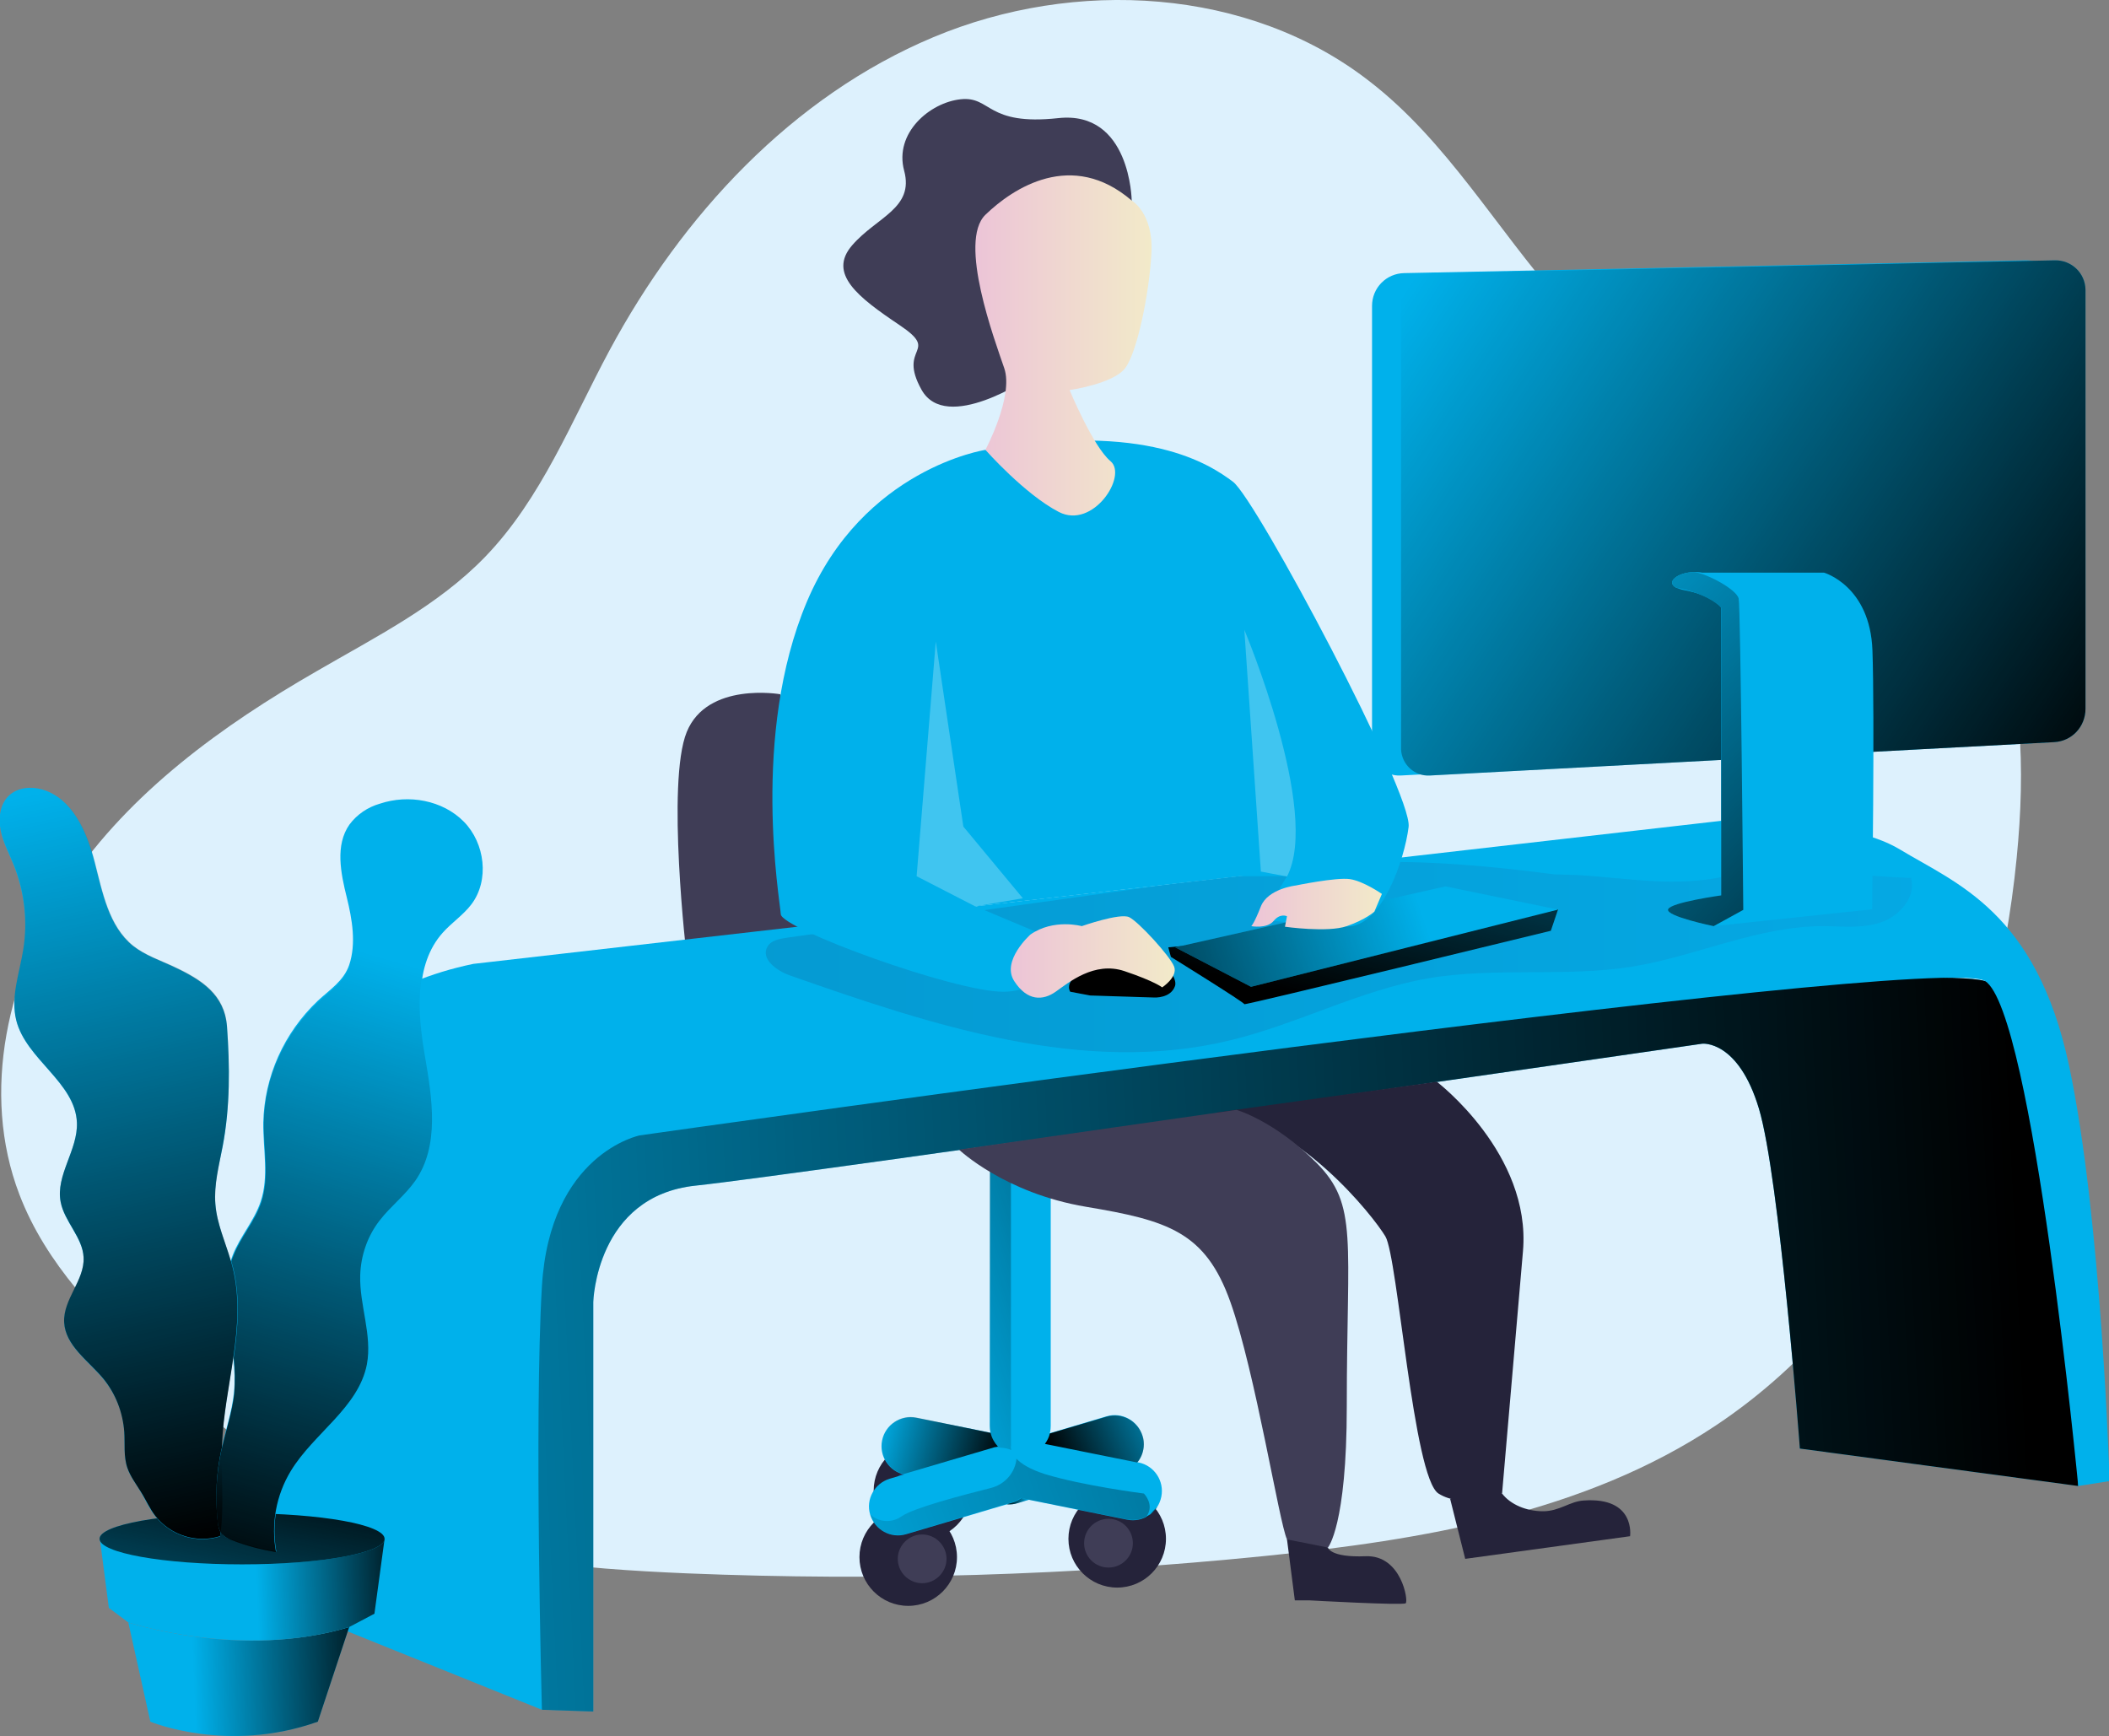
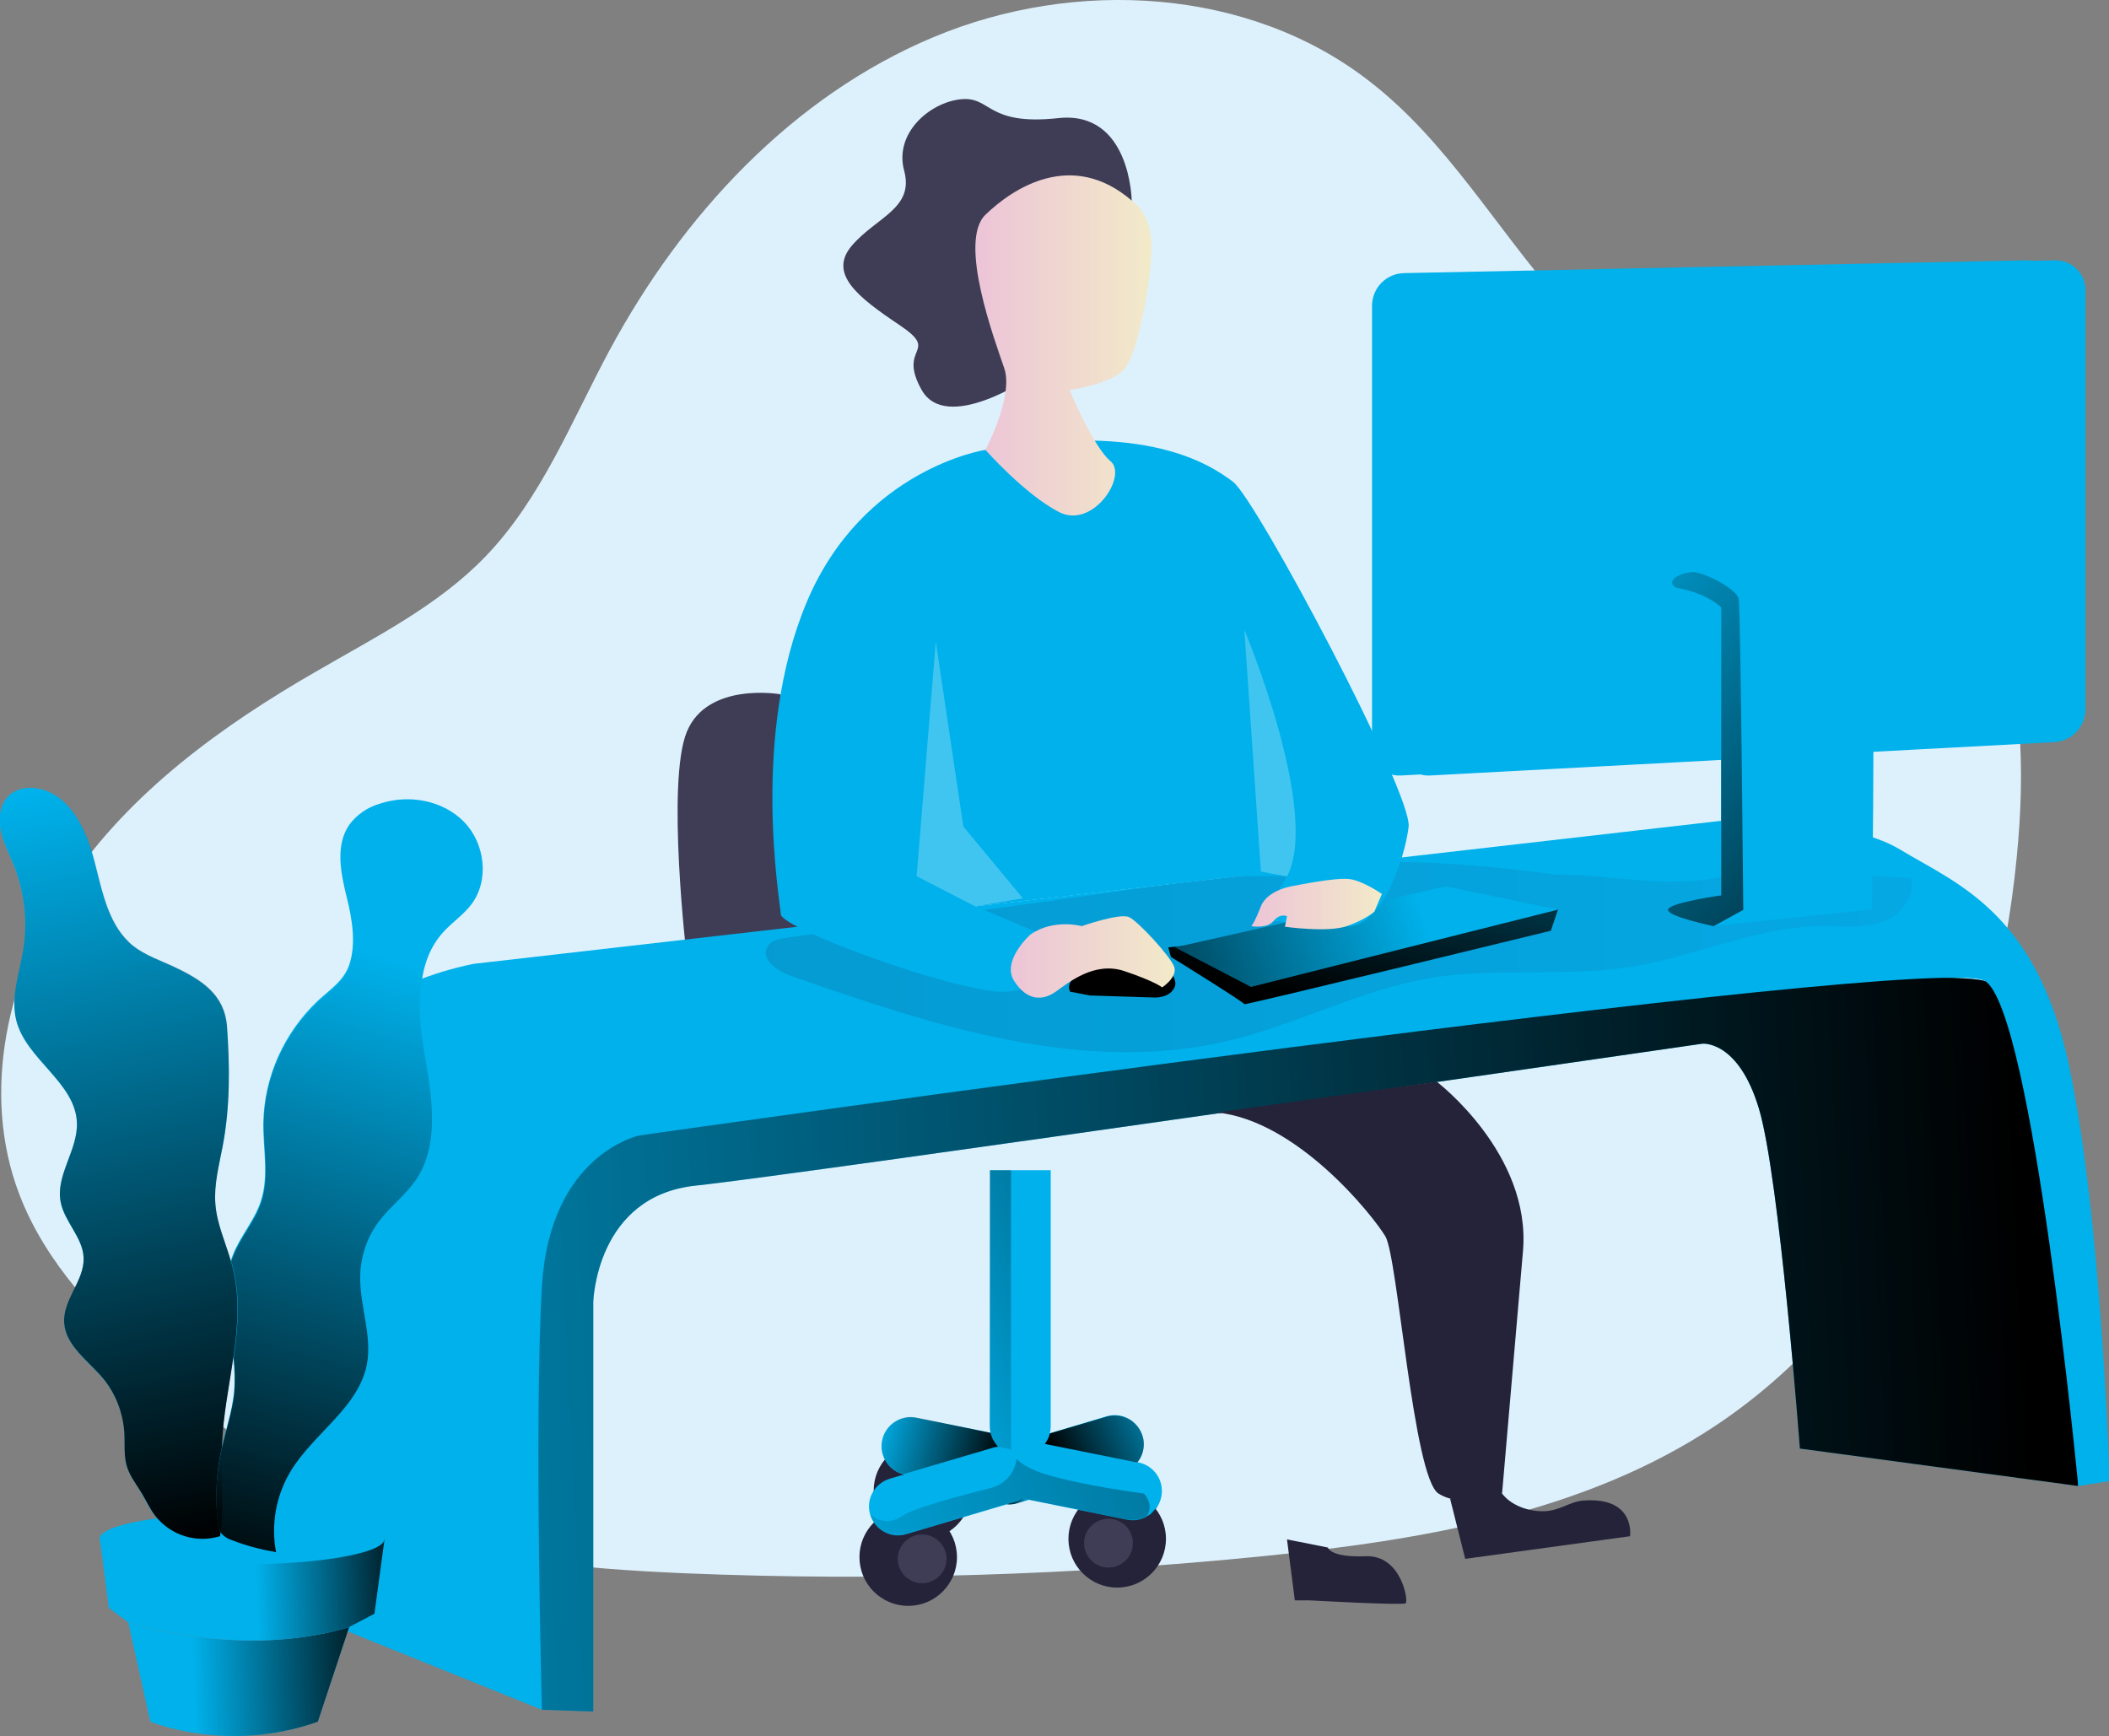
<svg xmlns="http://www.w3.org/2000/svg" version="1.1" viewBox="0 0 726.6 598.2" xml:space="preserve">
  <rect x="0" y="0" width="726.6" height="598.2" fill="#808080" stroke="none" />
  <title>29. Working in front Computer</title>
  <path d="m537.7 103.9c-22.2-25.2-39.3-55.4-65.9-75.9-41.6-32.4-101.5-35.6-150.2-15.2s-86.6 61.4-111.6 107.9c-13.1 24.4-23.5 51.1-42.8 71.1-16.3 16.9-37.7 27.6-58 39.4-32.7 18.8-64.2 41.6-85.4 72.9s-30.6 72.3-17.1 107.5c9.1 23.8 27.5 42.7 46.4 59.8 22.2 20.1 46 39 73.5 51 34.4 14.9 72.7 18.1 110.1 19.7 66.4 2.7 133 0.7 199.2-6 54.2-5.5 110-14.8 155.3-45 63.5-42.3 96.2-119.7 103.6-195.6 3-30.4 2.2-61.9-9.5-90.1-28-67.3-103.7-51.5-147.6-101.5z" fill="#DDF1FD" />
  <path d="m268.8 239.2s-25.1-4.4-32.2 13 0 77.6 0 77.6l93.8 66.4-61.6-157z" fill="#3F3D56" />
  <path d="m387 507.1-36.4 10.8c-5.3 1.6-10.8-1.5-12.4-6.7-1.6-5.3 1.5-10.8 6.7-12.4l36.3-10.8c5.3-1.6 10.8 1.5 12.4 6.7 1.6 5.3-1.3 10.9-6.6 12.4z" fill="#00B1EB" />
  <circle cx="384.9" cy="530.2" r="16.8" fill="#25233A" />
  <circle cx="381.9" cy="531.7" r="8.4" fill="#3F3D56" />
  <circle cx="317.8" cy="513.6" r="16.8" fill="#25233A" />
  <linearGradient id="p" x1="362.32" x2="379.08" y1="-4.46" y2="-4.46" gradientTransform="translate(-55.96 519.59)" gradientUnits="userSpaceOnUse">
    <stop stop-color="#183866" offset="0" />
    <stop stop-color="#1A7FC1" offset="1" />
  </linearGradient>
-   <path d="m323.1 515.1c0 4.6-3.8 8.4-8.4 8.4s-8.4-3.8-8.4-8.4 3.8-8.4 8.4-8.4 8.4 3.8 8.4 8.4z" fill="url(#p)" />
  <circle cx="312.9" cy="536.5" r="16.8" fill="#25233A" />
  <path d="m326.1 537.1c0 4.6-3.8 8.4-8.4 8.4s-8.4-3.8-8.4-8.4 3.8-8.4 8.4-8.4 8.4 3.8 8.4 8.4z" fill="#3F3D56" />
  <path d="m388.3 523.6-76.6-15.5c-5.4-1.1-8.9-6.4-7.8-11.8s6.4-8.9 11.8-7.8l76.6 15.4c5.4 1.1 8.9 6.4 7.8 11.8-1.1 5.5-6.4 9-11.8 7.9z" fill="#00B1EB" />
  <path d="m341.1 403.2h20.9v88.1c0 5.8-4.7 10.5-10.5 10.5s-10.5-4.7-10.5-10.5l0.1-88.1z" fill="#00B1EB" />
  <path d="m348.6 517.8-36.4 10.8c-5.3 1.6-10.8-1.5-12.4-6.7-1.6-5.3 1.5-10.8 6.7-12.4l36.4-10.8c5.3-1.6 10.8 1.5 12.4 6.7 1.5 5.3-1.5 10.8-6.7 12.4z" fill="#00B1EB" />
  <linearGradient id="g" x1="402.86" x2="410.55" y1="-2.341" y2="-2.341" gradientTransform="translate(-55.96 519.59)" gradientUnits="userSpaceOnUse">
    <stop offset="0" />
    <stop stop-opacity="0" offset=".99" />
  </linearGradient>
  <path d="m354.6 516.7-4 1.2c-1.2 0.4-2.4 0.5-3.7 0.4l1.7-0.5c1.2-0.3 2.3-0.9 3.2-1.6l2.8 0.5z" fill="url(#g)" />
  <linearGradient id="f" x1="420.02" x2="465.77" y1="-15.05" y2="-35.48" gradientTransform="translate(-55.96 519.59)" gradientUnits="userSpaceOnUse">
    <stop offset="0" />
    <stop stop-opacity="0" offset=".99" />
  </linearGradient>
  <path d="m394.1 497.6c0 2.3-0.8 4.5-2.3 6.3l-31.8-6.4c0.8-1.1 1.4-2.3 1.7-3.6l19.6-5.8c5.3-1.5 10.8 1.5 12.4 6.8 0.3 0.8 0.4 1.8 0.4 2.7z" fill="url(#f)" />
  <linearGradient id="e" x1="419.3" x2="363.69" y1="-74.461" y2="-55.811" gradientTransform="translate(-55.96 519.59)" gradientUnits="userSpaceOnUse">
    <stop offset="0" />
    <stop stop-opacity="0" offset=".99" />
  </linearGradient>
  <path d="m341.3 493.7c-0.2-0.8-0.3-1.6-0.3-2.4v-88.1h7.3v95c-0.1 0.5 0 0.9 0.1 1.4-1.1-0.5-2.3-0.7-3.5-0.8-0.8-0.1-1.7-0.1-2.5 0l0.5-0.1c0.3-0.1-1.2-3.2-1.6-5z" fill="url(#e)" opacity=".31" />
  <linearGradient id="d" x1="450.15" x2="307.62" y1="-14.12" y2="33.69" gradientTransform="translate(-55.96 519.59)" gradientUnits="userSpaceOnUse">
    <stop offset="0" />
    <stop stop-opacity="0" offset=".99" />
  </linearGradient>
  <path d="m395 522.5c-1.5 0.8-3.1 1.2-4.8 1.2-0.7 0-1.3-0.1-2-0.2l-33.7-6.8-2.8-0.6c-1 0.7-2 1.3-3.2 1.6l-1.7 0.5-34.6 10.3c-5.3 1.6-10.8-1.5-12.4-6.7 3 2.8 7.6 3 10.9 0.6 4.2-2.9 21.1-7.3 30.6-9.7 4.5-1.1 8-4.7 8.8-9.3 0-0.3 0.1-0.5 0.1-0.8 1.6 1.7 4.5 3.6 9.8 5.3 13 4 34.1 6.7 34.1 6.7s3.8 3.8 0.9 7.9z" fill="url(#d)" opacity=".31" />
  <linearGradient id="c" x1="454.97" x2="450.03" y1=".349" y2="2.009" gradientTransform="translate(-55.96 519.59)" gradientUnits="userSpaceOnUse">
    <stop offset="0" />
    <stop stop-opacity="0" offset=".99" />
  </linearGradient>
  <path d="m398.7 519.2c-0.7 1-1.5 1.9-2.5 2.7 0.6-0.8 1.5-1.7 2.5-2.7z" fill="url(#c)" />
  <linearGradient id="b" x1="400.43" x2="357.12" y1="-13.817" y2="-25.587" gradientTransform="translate(-55.96 519.59)" gradientUnits="userSpaceOnUse">
    <stop offset="0" />
    <stop stop-opacity="0" offset=".99" />
  </linearGradient>
  <path d="m341.3 493.7c0.4 1.8 1.3 3.4 2.5 4.7-0.3 0.1-0.6 0.1-1 0.2l-31.5 9.3c-5.4-1.4-8.6-6.8-7.2-12.2 1.1-4.4 5-7.4 9.5-7.5 0.7 0 1.3 0.1 2 0.2l25.7 5.3z" fill="url(#b)" />
  <linearGradient id="a" x1="399.81" x2="399.81" y1="-21.15" y2="-21.15" gradientTransform="translate(-55.96 519.59)" gradientUnits="userSpaceOnUse">
    <stop offset="0" />
    <stop stop-opacity="0" offset=".99" />
  </linearGradient>
  <path d="m343.8 498.4" fill="url(#a)" />
  <path d="m343.8 498.4" fill="url(#a)" />
-   <path d="m343.8 498.4" fill="url(#a)" />
  <path d="m389.9 69.1s-0.4-31.1-25.3-28.4-23-7.6-33.6-6.5-23 11.6-19.5 24.6-9.4 15.9-17.9 25.7 2 17.9 16.3 27.5-0.9 7.1 7.6 22.3 37.2-4.2 37.2-4.2l35.2-61z" fill="#3F3D56" />
  <path d="m186.7 589.1 17.7 0.6v-141.1s0.9-36.5 35.3-40.1 346.8-48.9 346.8-48.9 12.4-1.3 19.5 22.4 14.1 117.1 14.1 117.1l95.9 12.9s2.5-164.9-32.1-174-487.4 37.3-487.4 37.3-33.6 175.1-9.8 213.8z" fill="#00B1EB" />
  <linearGradient id="y" x1="752.82" x2="-22.22" y1="-69.261" y2="-31.981" gradientTransform="translate(-55.96 519.59)" gradientUnits="userSpaceOnUse">
    <stop offset="0" />
    <stop stop-opacity="0" offset=".99" />
  </linearGradient>
  <path d="m186.7 589.1 17.7 0.6v-141.1s0.9-36.5 35.3-40.1 346.8-48.9 346.8-48.9 12.4-1.3 19.5 22.4 14.1 117.1 14.1 117.1l95.9 12.9s2.5-164.9-32.1-174-487.4 37.3-487.4 37.3-33.6 175.1-9.8 213.8z" fill="url(#y)" />
  <path d="m93.5 392.6s8.7-47.9 69.6-60.5l430-49.3s42.2-1.8 61.5 9.9 46.9 21.4 58.2 74.3 14 143.3 14 143.3l-10.8 1.7s-15.6-163.6-32.1-174-463.5 53.2-463.5 53.2-31 6.2-33.7 52.1 0 145.8 0 145.8l-93.2-37.6v-158.9z" fill="#00B1EB" />
  <linearGradient id="x" x1="319.83" x2="714.72" y1="-189.82" y2="-189.82" gradientTransform="translate(-55.96 519.59)" gradientUnits="userSpaceOnUse">
    <stop stop-color="#183866" offset="0" />
    <stop stop-color="#1A7FC1" offset="1" />
  </linearGradient>
  <path d="m535.8 301.3c-22.3-2.9-44.7-5-67.1-4.1-16.9 0.7-33.6 3-50.3 5.3l-147.4 20.6c-2.5 0.4-5.4 0.9-6.6 3.1-2.4 4.2 3.2 8.3 7.8 9.9 49 17.2 101.4 34.6 151.8 22.3 23.1-5.6 44.5-17.2 67.9-21.3 23.4-4 47.4-0.3 70.7-4.1 21.9-3.6 42.8-13.8 65.1-13.9 6.8 0 13.8 0.9 20.3-1.3s12.2-8.8 10.4-15.3c-20.9-0.7-44.3-4.6-64.8-0.4-20.2 4.2-37.5-0.8-57.8-0.8z" fill="url(#x)" opacity=".19" />
  <path d="m402.5 326.4 0.9 3.3s25.5 15.8 25.3 16.3 105.6-25.3 105.6-25.3l2.5-7.4-134.3 13.1z" fill="#00B1EB" />
  <linearGradient id="w" x1="518.87" x2="560.54" y1="-172.68" y2="-339.73" gradientTransform="translate(-55.96 519.59)" gradientUnits="userSpaceOnUse">
    <stop offset="0" />
    <stop stop-opacity="0" offset=".99" />
  </linearGradient>
  <path d="m402.5 326.4 0.9 3.3s25.5 15.8 25.3 16.3 105.6-25.3 105.6-25.3l2.5-7.4-134.3 13.1z" fill="url(#w)" />
  <polygon points="404.9 326.4 498 305.4 536.8 313.4 431 340" fill="#00B1EB" />
  <linearGradient id="v" x1="406.88" x2="546.91" y1="-159.52" y2="-206.45" gradientTransform="translate(-55.95 519.59)" gradientUnits="userSpaceOnUse">
    <stop offset="0" />
    <stop stop-opacity="0" offset=".99" />
  </linearGradient>
  <polygon points="404.9 326.4 498 305.4 536.8 313.4 431 340" fill="url(#v)" />
  <path d="m375.6 343 22.1 0.7s5.6 0.3 7.1-3.9-9-13.3-10.1-13.4-30.2 7.5-26 15.3l6.9 1.3z" fill="#00B1EB" />
  <linearGradient id="u" x1="432.13" x2="428.47" y1="-255.78" y2="-282.39" gradientTransform="translate(-55.96 519.59)" gradientUnits="userSpaceOnUse">
    <stop offset="0" />
    <stop stop-opacity="0" offset=".99" />
  </linearGradient>
-   <path d="m375.6 343 22.1 0.7s5.6 0.3 7.1-3.9-9-13.3-10.1-13.4-30.2 7.5-26 15.3l6.9 1.3z" fill="url(#u)" />
+   <path d="m375.6 343 22.1 0.7s5.6 0.3 7.1-3.9-9-13.3-10.1-13.4-30.2 7.5-26 15.3z" fill="url(#u)" />
  <path d="m120.3 560.6-10.8 32.6c-31.2 11.1-57.7 0-57.7 0l-7.6-34.2s38.8 12.9 76.1 1.6z" fill="#00B1EB" />
  <linearGradient id="t" x1="189.55" x2="121.95" y1="56.302" y2="58.882" gradientTransform="translate(-55.96 519.59)" gradientUnits="userSpaceOnUse">
    <stop offset="0" />
    <stop stop-opacity="0" offset=".99" />
  </linearGradient>
  <path d="m120.3 560.6-10.8 32.6c-31.2 11.1-57.7 0-57.7 0l-7.6-34.2s38.8 12.9 76.1 1.6z" fill="url(#t)" />
  <path d="m132.5 530.2-3.5 25.8-8.7 4.6c-37.2 11.3-76.1-1.6-76.1-1.6l-6.7-5-3.1-23.8h98.1z" fill="#00B1EB" />
  <linearGradient id="s" x1="199.83" x2="143.82" y1="25.293" y2="27.223" gradientTransform="translate(-55.96 519.59)" gradientUnits="userSpaceOnUse">
    <stop offset="0" />
    <stop stop-opacity="0" offset=".99" />
  </linearGradient>
  <path d="m132.5 530.2-3.5 25.8-8.7 4.6c-37.2 11.3-76.1-1.6-76.1-1.6l-6.7-5-3.1-23.8h98.1z" fill="url(#s)" />
  <ellipse cx="83.4" cy="530.2" rx="49.1" ry="8.8" fill="#00B1EB" />
  <linearGradient id="r" x1="90.264" x2="61.934" y1="-22.869" y2="113.61" gradientTransform="translate(-.01 520)" gradientUnits="userSpaceOnUse">
    <stop offset="0" />
    <stop stop-opacity="0" offset=".99" />
  </linearGradient>
-   <ellipse cx="83.4" cy="530.2" rx="49.1" ry="8.8" fill="url(#r)" />
  <path d="m60 333.2c-4.8-2.3-10-4-14.2-7.3-8.4-6.8-10.5-18.4-13.2-28.9s-7.7-22-18.1-25c-3.9-1.1-8.4-0.7-11.4 2.1-3.1 2.9-3.7 7.7-2.9 11.9s2.9 8 4.5 12c3.7 9.3 4.9 19.4 3.3 29.3-1.3 8.1-4.4 16.3-2.4 24.3 3.4 13.5 20.4 21.4 20.9 35.3 0.3 9.4-7.4 18.1-5.6 27.3 1.3 6.8 7.6 12.2 7.9 19.1 0.4 7.9-7.1 14.5-6.7 22.4s8.2 13.1 13.4 19.3c4.3 5.2 6.9 11.6 7.3 18.4 0.3 4.2-0.3 8.5 1.1 12.5 1 2.9 3 5.4 4.5 8 1.7 2.8 3 5.9 5.1 8.5 5.3 6.7 14.1 9.5 22.3 7 1.6-10.5 0.2-21.1 0.6-31.7 0.9-20.5 8.6-41.1 3.7-61-1.8-7.3-5.3-14.2-5.9-21.7-0.6-6.7 1.2-13.3 2.5-19.9 2.6-13.6 2.5-27.7 1.5-41.4-0.9-10.9-8.6-16-18.2-20.5z" fill="#00B1EB" />
  <path d="m90.7 386.8c-0.1 9.1 2 18.6-0.9 27.2-2.2 6.6-7.1 12-9.6 18.4-5.8 14.9 2 31.6 0.4 47.5-0.7 6.6-2.9 12.9-4.3 19.3-1.8 8.2-2.2 16.5-1.3 24.8-0.2 3.1 1.9 5.9 5 6.5 4.9 1.9 10 3.2 15.2 4.1-1.7-9.7 0.1-19.6 5.2-28 7.9-13 23.3-21.8 26.2-36.7 1.9-10.1-2.6-20.4-2.3-30.7 0.2-6.8 2.6-13.5 6.7-18.9 3.7-4.9 8.8-8.6 12.3-13.7 8.3-12.1 5.7-28.4 3.3-42.9s-3.9-31.3 5.9-42.3c3.1-3.5 7.1-6.1 9.9-9.8 6.3-8.3 4.7-21.1-2.6-28.5s-19-9.5-28.9-6.2c-4.2 1.2-7.9 3.7-10.5 7.2-5 7.1-3 16.8-0.9 25.2 1.8 7.3 3.3 15.8 0.8 23.2-1.9 5.5-6.7 8.5-10.8 12.3-11.7 11.1-18.4 26.1-18.8 42z" fill="#00B1EB" />
  <linearGradient id="q" x1="133.41" x2="76.393" y1="9.363" y2="-250.72" gradientTransform="translate(-55.96 519.59)" gradientUnits="userSpaceOnUse">
    <stop offset="0" />
    <stop stop-opacity="0" offset=".99" />
  </linearGradient>
  <path d="m80.4 467.7c-1.4 9.9-3.5 19.9-3.9 29.9v1c0 0.2-0.1 0.5-0.2 0.7-1.8 8.2-2.2 16.5-1.3 24.8 0.1 1.3 0.4 2.7 1 3.9-0.1 0.4-0.1 0.8-0.2 1.3-8.2 2.5-17-0.3-22.3-7-2-2.6-3.3-5.7-5.1-8.5-1.6-2.6-3.5-5.1-4.5-8-1.4-4-0.8-8.3-1.1-12.5-0.5-6.7-3-13.2-7.3-18.4-5.1-6.1-13-11.3-13.4-19.3s7.1-14.5 6.7-22.4c-0.3-6.9-6.6-12.3-7.9-19.1-1.8-9.2 6-17.9 5.6-27.3-0.5-13.9-17.5-21.8-20.9-35.3-2-8 1.1-16.2 2.4-24.3 1.6-9.9 0.5-20-3.2-29.3-1.6-4-3.7-7.8-4.5-12s-0.2-9 2.9-11.9c3-2.8 7.5-3.2 11.4-2.1 10.4 3 15.4 14.5 18.1 25s4.8 22.1 13.2 28.9c4.2 3.4 9.3 5 14.2 7.3 9.6 4.5 17.3 9.6 18.1 20.4 1 13.8 1.1 27.8-1.5 41.4-1.2 6.6-3 13.2-2.5 19.9s3.4 13 5.3 19.5c0.2 0.7 0.4 1.5 0.6 2.2 2.6 10.3 1.8 20.7 0.3 31.2z" fill="url(#q)" />
  <linearGradient id="o" x1="136.64" x2="129.98" y1="14.627" y2="-15.763" gradientTransform="translate(-55.96 519.59)" gradientUnits="userSpaceOnUse">
    <stop offset="0" />
    <stop stop-opacity="0" offset=".99" />
  </linearGradient>
  <path d="m76 528c-0.6-1.2-1-2.5-1.1-3.8-0.9-8.3-0.5-16.7 1.3-24.8 0.1-0.2 0.1-0.5 0.2-0.7-0.3 9.7 0.9 19.6-0.4 29.3z" fill="url(#o)" />
  <linearGradient id="n" x1="128.64" x2="192.62" y1="28.222" y2="-190.81" gradientTransform="translate(-55.96 519.59)" gradientUnits="userSpaceOnUse">
    <stop offset="0" />
    <stop stop-opacity="0" offset=".99" />
  </linearGradient>
  <path d="m162.2 311.8c-2.8 3.7-6.9 6.3-9.9 9.8-9.8 11-8.4 27.7-5.9 42.3s5.1 30.8-3.3 42.9c-3.5 5-8.5 8.8-12.3 13.7-4.2 5.4-6.5 12.1-6.7 18.9-0.3 10.3 4.2 20.5 2.3 30.7-2.9 14.9-18.3 23.7-26.2 36.7-5.1 8.4-6.9 18.4-5.1 28-5.2-0.9-10.2-2.2-15.1-4.1-1.3-0.4-2.5-1.1-3.5-2.1-0.1-0.2-0.3-0.3-0.4-0.5-0.6-1.2-1-2.5-1.1-3.8-0.9-8.3-0.5-16.7 1.3-24.8 0.1-0.2 0.1-0.5 0.2-0.7 1.4-6.2 3.5-12.3 4.2-18.6 0.3-4.1 0.3-8.2-0.2-12.3 1.5-10.5 2.3-20.9-0.2-31.1-0.2-0.7-0.4-1.5-0.6-2.2 0.2-0.6 0.4-1.3 0.7-1.9 2.5-6.5 7.4-11.8 9.6-18.4 2.9-8.7 0.8-18.1 0.9-27.2 0.1-15.8 7.2-31 18.7-41.8 4.1-3.8 8.9-6.8 10.8-12.3 2.5-7.4 1-15.9-0.8-23.2-2.1-8.4-4.2-18.1 0.9-25.2 2.5-3.5 6.4-5.8 10.5-7.2 9.9-3.3 21.6-1.2 28.9 6.2s8.6 20 2.3 28.2z" fill="url(#n)" />
  <path d="m449.1-16.9" fill="none" stroke="#6C62FF" stroke-miterlimit="10" stroke-width="1.86" />
  <path d="m339.5 155s-42.1 6.4-61.5 52.3-9.3 102.7-9 107.7 59.6 26.7 76.6 26.7 20.5-16.8 20.5-16.8l-30-12.6 91-10.4h16.3l-9 15s17.8 1.8 29.6 2.3 19.9-22.8 21.3-34.3-52.5-112.9-60.5-118.9-29.8-20.7-85.3-11z" fill="#00B1EB" />
  <linearGradient id="m" x1="391.96" x2="452.67" y1="-400.6" y2="-400.6" gradientTransform="translate(-55.96 519.59)" gradientUnits="userSpaceOnUse">
    <stop stop-color="#ECC4D7" offset="0" />
    <stop stop-color="#EFD4D1" offset=".42" />
    <stop stop-color="#F2EAC9" offset="1" />
  </linearGradient>
  <path d="m389.9 69.1s7.5 4.3 6.8 18-4.9 34.4-9.1 39.8-19.1 7.5-19.1 7.5 8.1 19.5 14.1 24.5-6 23.6-17.8 17.5-25.3-21.4-25.3-21.4 9.8-18.4 6.5-28.1-16-43.7-6.5-52.9 29.8-22.6 50.4-4.9z" fill="url(#m)" />
  <polygon points="322.4 221 315.8 301.9 336 312.3 352.4 309.5 331.9 284.8" fill="#fff" opacity=".25" />
  <path d="m428.7 217s26.4 62.7 14.7 85l-9-1.7-5.7-83.3z" fill="#fff" opacity=".25" />
  <linearGradient id="l" x1="404.28" x2="460.78" y1="-189.87" y2="-189.87" gradientTransform="translate(-55.96 519.59)" gradientUnits="userSpaceOnUse">
    <stop stop-color="#ECC4D7" offset="0" />
    <stop stop-color="#EFD4D1" offset=".42" />
    <stop stop-color="#F2EAC9" offset="1" />
  </linearGradient>
  <path d="m355 322s-10.1 9-5.6 16 9.9 6.8 14.3 3.7 13.3-10.6 23.7-7.1 13 5.6 13 5.6 5.5-3.6 4.1-7.2-12.3-15.5-15.5-17-16.3 3.1-16.3 3.1-9.7-2.7-17.7 2.9z" fill="url(#l)" />
  <linearGradient id="k" x1="487.03" x2="532.04" y1="-208.1" y2="-208.1" gradientTransform="translate(-55.96 519.59)" gradientUnits="userSpaceOnUse">
    <stop stop-color="#ECC4D7" offset="0" />
    <stop stop-color="#EFD4D1" offset=".42" />
    <stop stop-color="#F2EAC9" offset="1" />
  </linearGradient>
  <path d="m446.4 305.1s-9.6 1.1-12 7.2-3.3 6.8-3.3 6.8 5.4 1 7.7-1.8 4.6-1.6 4.6-1.6l-0.7 3.6s14.7 2.1 21.3-0.2 9.5-5 9.5-5l2.6-6.1s-6.3-4.4-11-5.1-18.7 2.2-18.7 2.2z" fill="url(#k)" />
  <path d="m495 372.7s32.6 24.8 29.7 58.4-7.2 83.5-7.2 83.5-13.2 5.5-21.9 0-14-81.4-18.3-88.6-30.3-39.9-58.1-42.7l75.8-10.6z" fill="#25233A" />
-   <path d="m330.4 396.1s15.7 15 43.8 19.7 41.1 8.6 49.7 32.8 16.8 76 19.5 81.8 14.1 2.8 14.1 2.8 6.5-7.4 6.5-48.7c0-57.5 4-69.3-10.4-83.8s-27.6-18.3-27.6-18.3l-95.6 13.7z" fill="#3F3D56" />
  <path d="m443.4 530.4 2.7 21h5s32.2 1.8 33.2 1-1.5-16.7-13.8-16.2-13-3-13-3l-14.1-2.8z" fill="#25233A" />
  <path d="m499.6 516.4 5.2 20.7 56.8-7.8s2-13.6-16-12.3c-4.8 0.3-8.3 3.7-14 3.7s-11.2-2.3-14.1-6.1l-17.9 1.8z" fill="#25233A" />
  <path d="m697.7 255.7-215.1 11.5c-5.2 0.3-9.6-3.7-9.9-8.9v-152.9c0-6.2 4.9-11.2 11.1-11.3l214.2-4.4c5.7-0.1 10.5 4.4 10.6 10.1v144.4c0 6.2-4.8 11.2-10.9 11.5z" fill="#00B1EB" />
  <path d="m707.7 255.7-215.1 11.5c-5.2 0.3-9.6-3.7-9.9-8.9v-152.9c0-6.2 4.9-11.2 11.1-11.3l214.2-4.4c5.7-0.1 10.4 4.4 10.5 10.1v144.4c0 6.2-4.7 11.2-10.8 11.5z" fill="#00B1EB" />
  <linearGradient id="j" x1="786.69" x2="536.94" y1="-254.77" y2="-420.11" gradientTransform="translate(-55.96 519.59)" gradientUnits="userSpaceOnUse">
    <stop offset="0" />
    <stop stop-opacity="0" offset=".99" />
  </linearGradient>
-   <path d="m707.7 255.7-215.1 11.5c-5.2 0.3-9.6-3.7-9.9-8.9v-152.9c0-6.2 4.9-11.2 11.1-11.3l214.2-4.4c5.7-0.1 10.4 4.4 10.5 10.1v144.4c0 6.2-4.7 11.2-10.8 11.5z" fill="url(#j)" />
  <path d="m645 313.3-54.6 5.8s-16.6-3.4-15.7-5.8 18.3-4.8 18.3-4.8v-99.2c-0.2-0.2-2.4-3.1-8.7-5-1.2-0.4-2.5-0.6-3.7-0.9-1.1-0.2-2.1-0.5-3.1-0.9-3.7-1.9 0.4-5.3 6.2-5.4 0.9 0 1.8 0 2.7 0.2h42s15.9 4.5 16.7 26.8-0.1 89.2-0.1 89.2z" fill="#00B1EB" />
  <path d="m600.6 313.5-10.2 5.6s-16.6-3.4-15.7-5.8 18.3-4.8 18.3-4.8v-99.2c-0.2-0.2-2.8-2.9-8.7-5-2.2-0.8-4.5-1.4-6.8-1.8-3.7-1.9 0.4-5.3 6.2-5.4 4.9 0.7 14.6 6.1 15.3 9.1s1.6 107.3 1.6 107.3z" fill="#00B1EB" />
  <linearGradient id="i" x1="743.9" x2="570.29" y1="-165.66" y2="-327.55" gradientTransform="translate(-55.96 519.59)" gradientUnits="userSpaceOnUse">
    <stop offset="0" />
    <stop stop-opacity="0" offset=".99" />
  </linearGradient>
  <path d="m600.6 313.5-10.2 5.6s-16.6-3.4-15.7-5.8 18.3-4.8 18.3-4.8v-99.2c-0.2-0.2-2.8-2.9-8.7-5-2.2-0.8-4.5-1.4-6.8-1.8-3.7-1.9 0.4-5.3 6.2-5.4 4.9 0.7 14.6 6.1 15.3 9.1s1.6 107.3 1.6 107.3z" fill="url(#i)" />
  <linearGradient id="h" x1="452.25" x2="450.57" y1="2.583" y2="3.144" gradientTransform="translate(-55.96 519.59)" gradientUnits="userSpaceOnUse">
    <stop offset="0" />
    <stop stop-opacity="0" offset=".99" />
  </linearGradient>
  <path d="m396.2 521.8c-1.3 1.3-1.9 1.8-1.1 0.7 0.3-0.2 0.7-0.4 1.1-0.7z" fill="url(#h)" />
</svg>